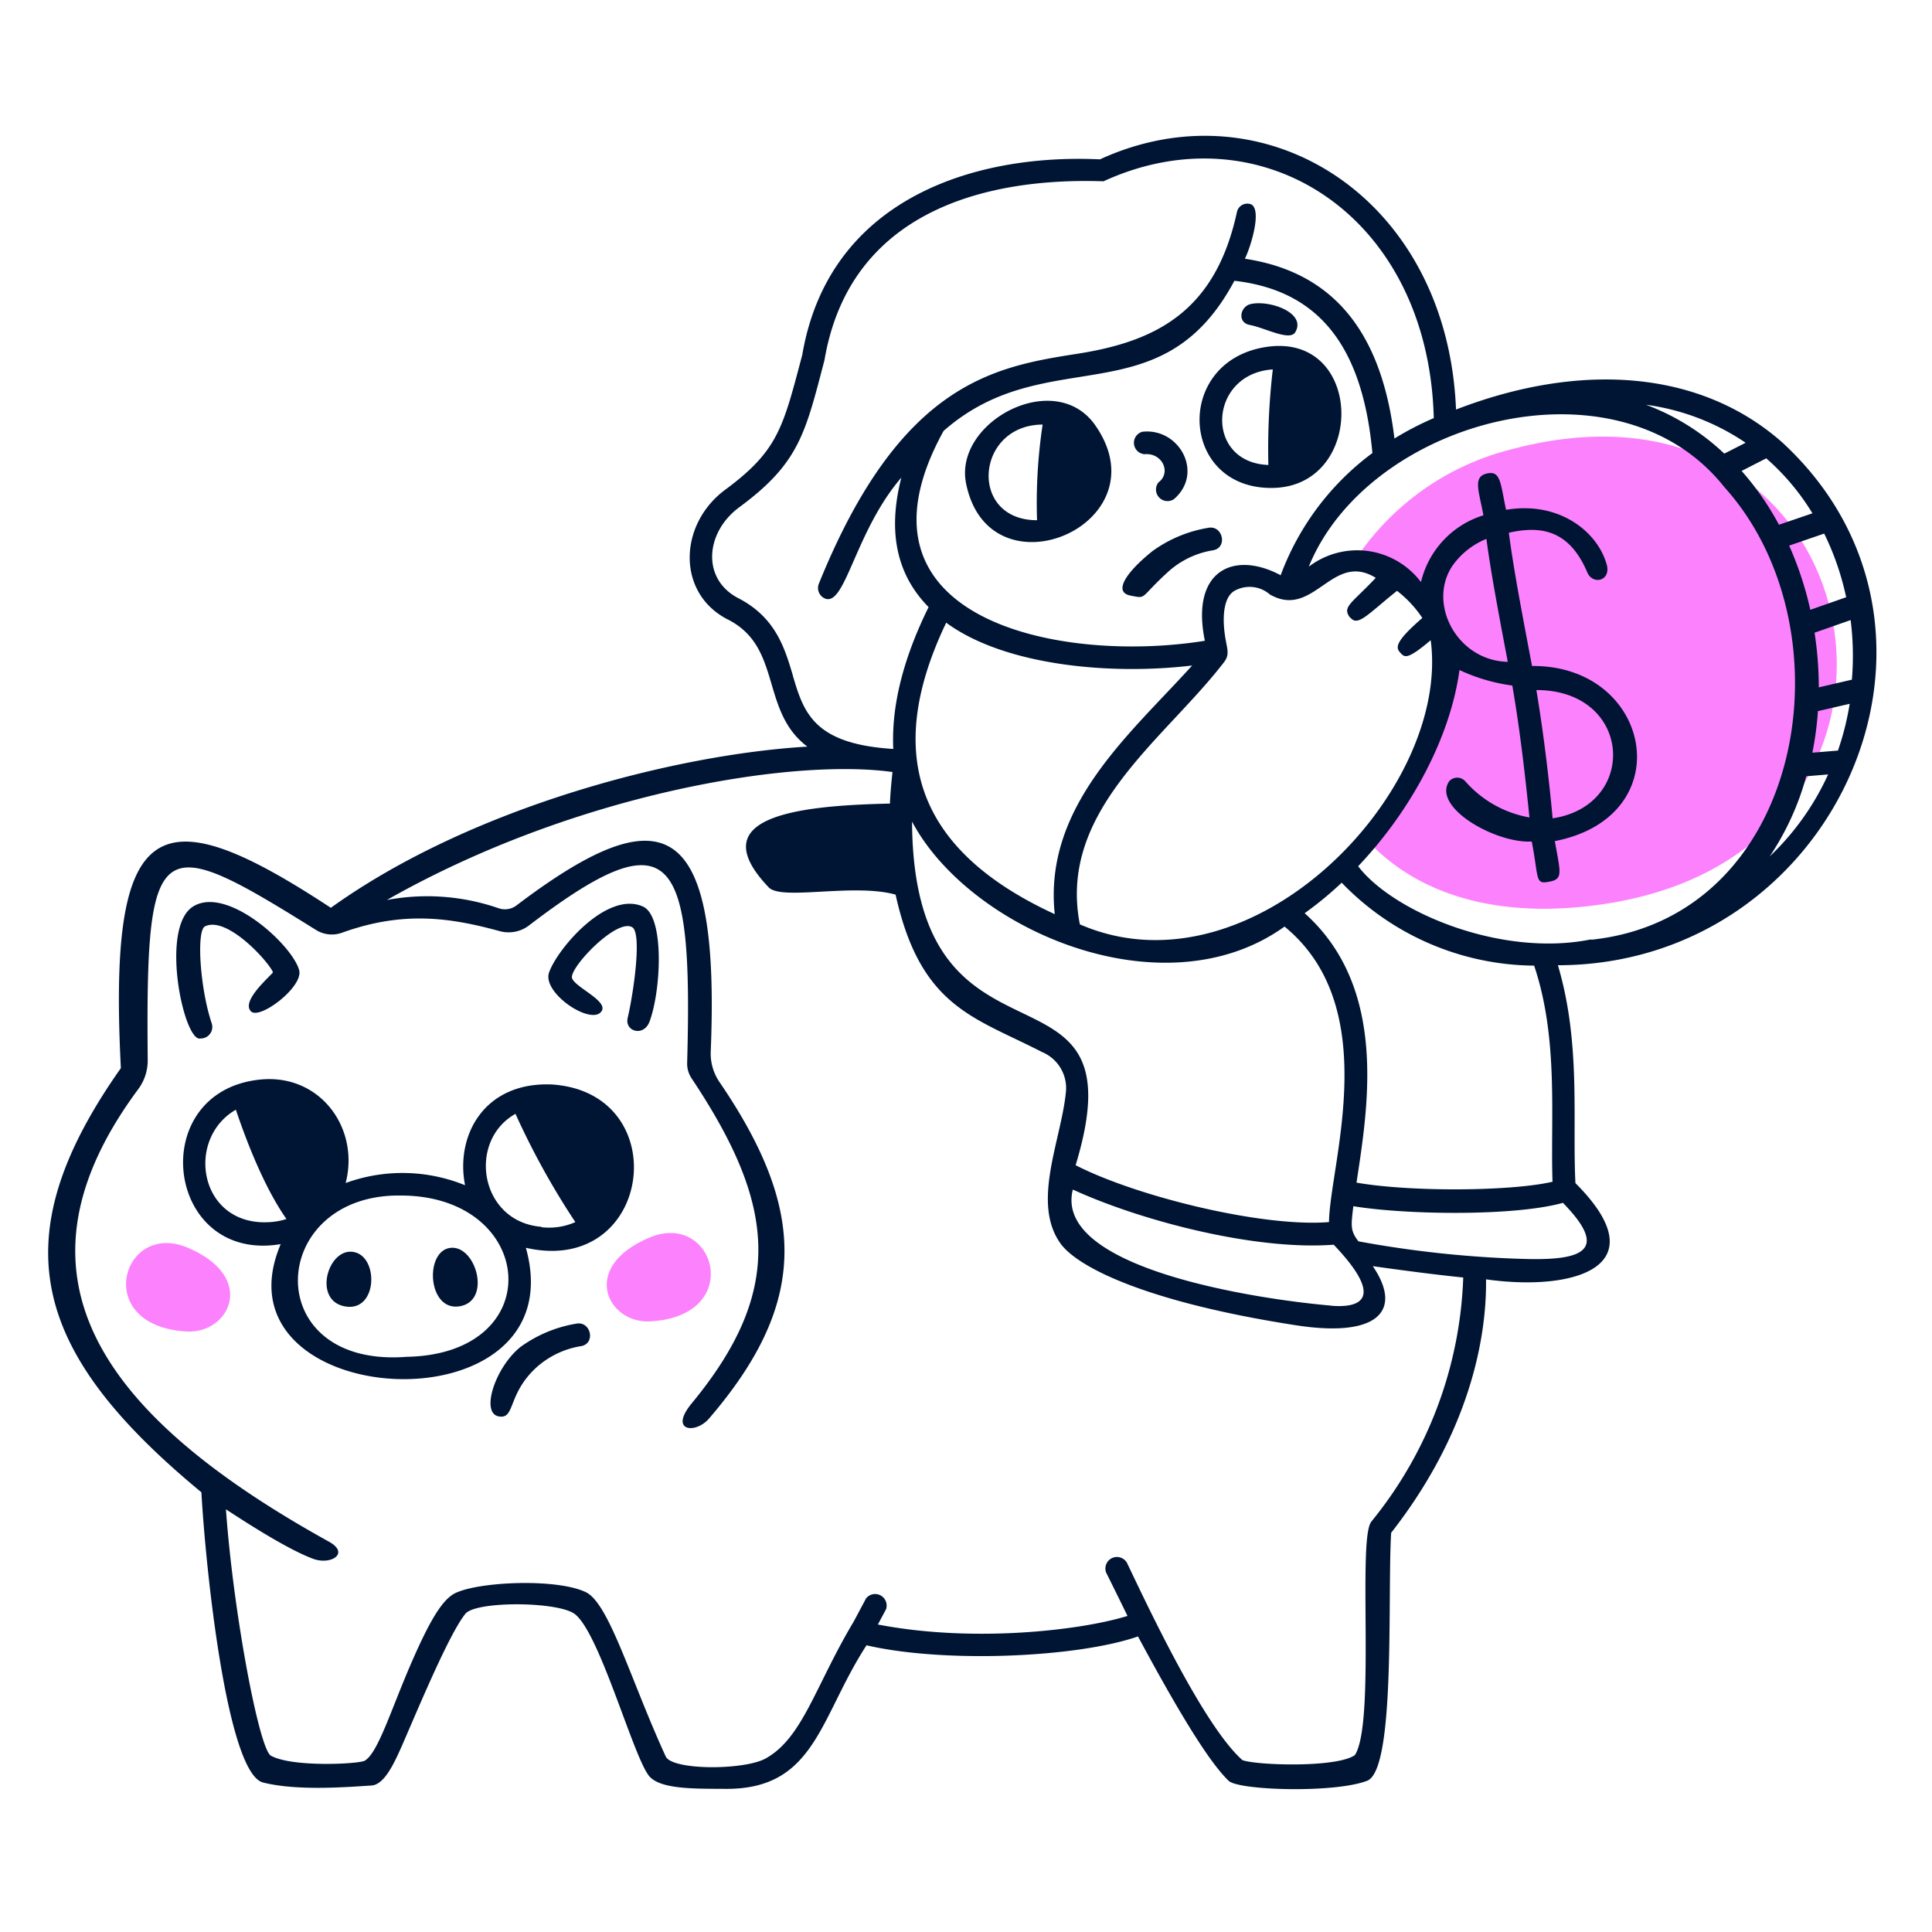
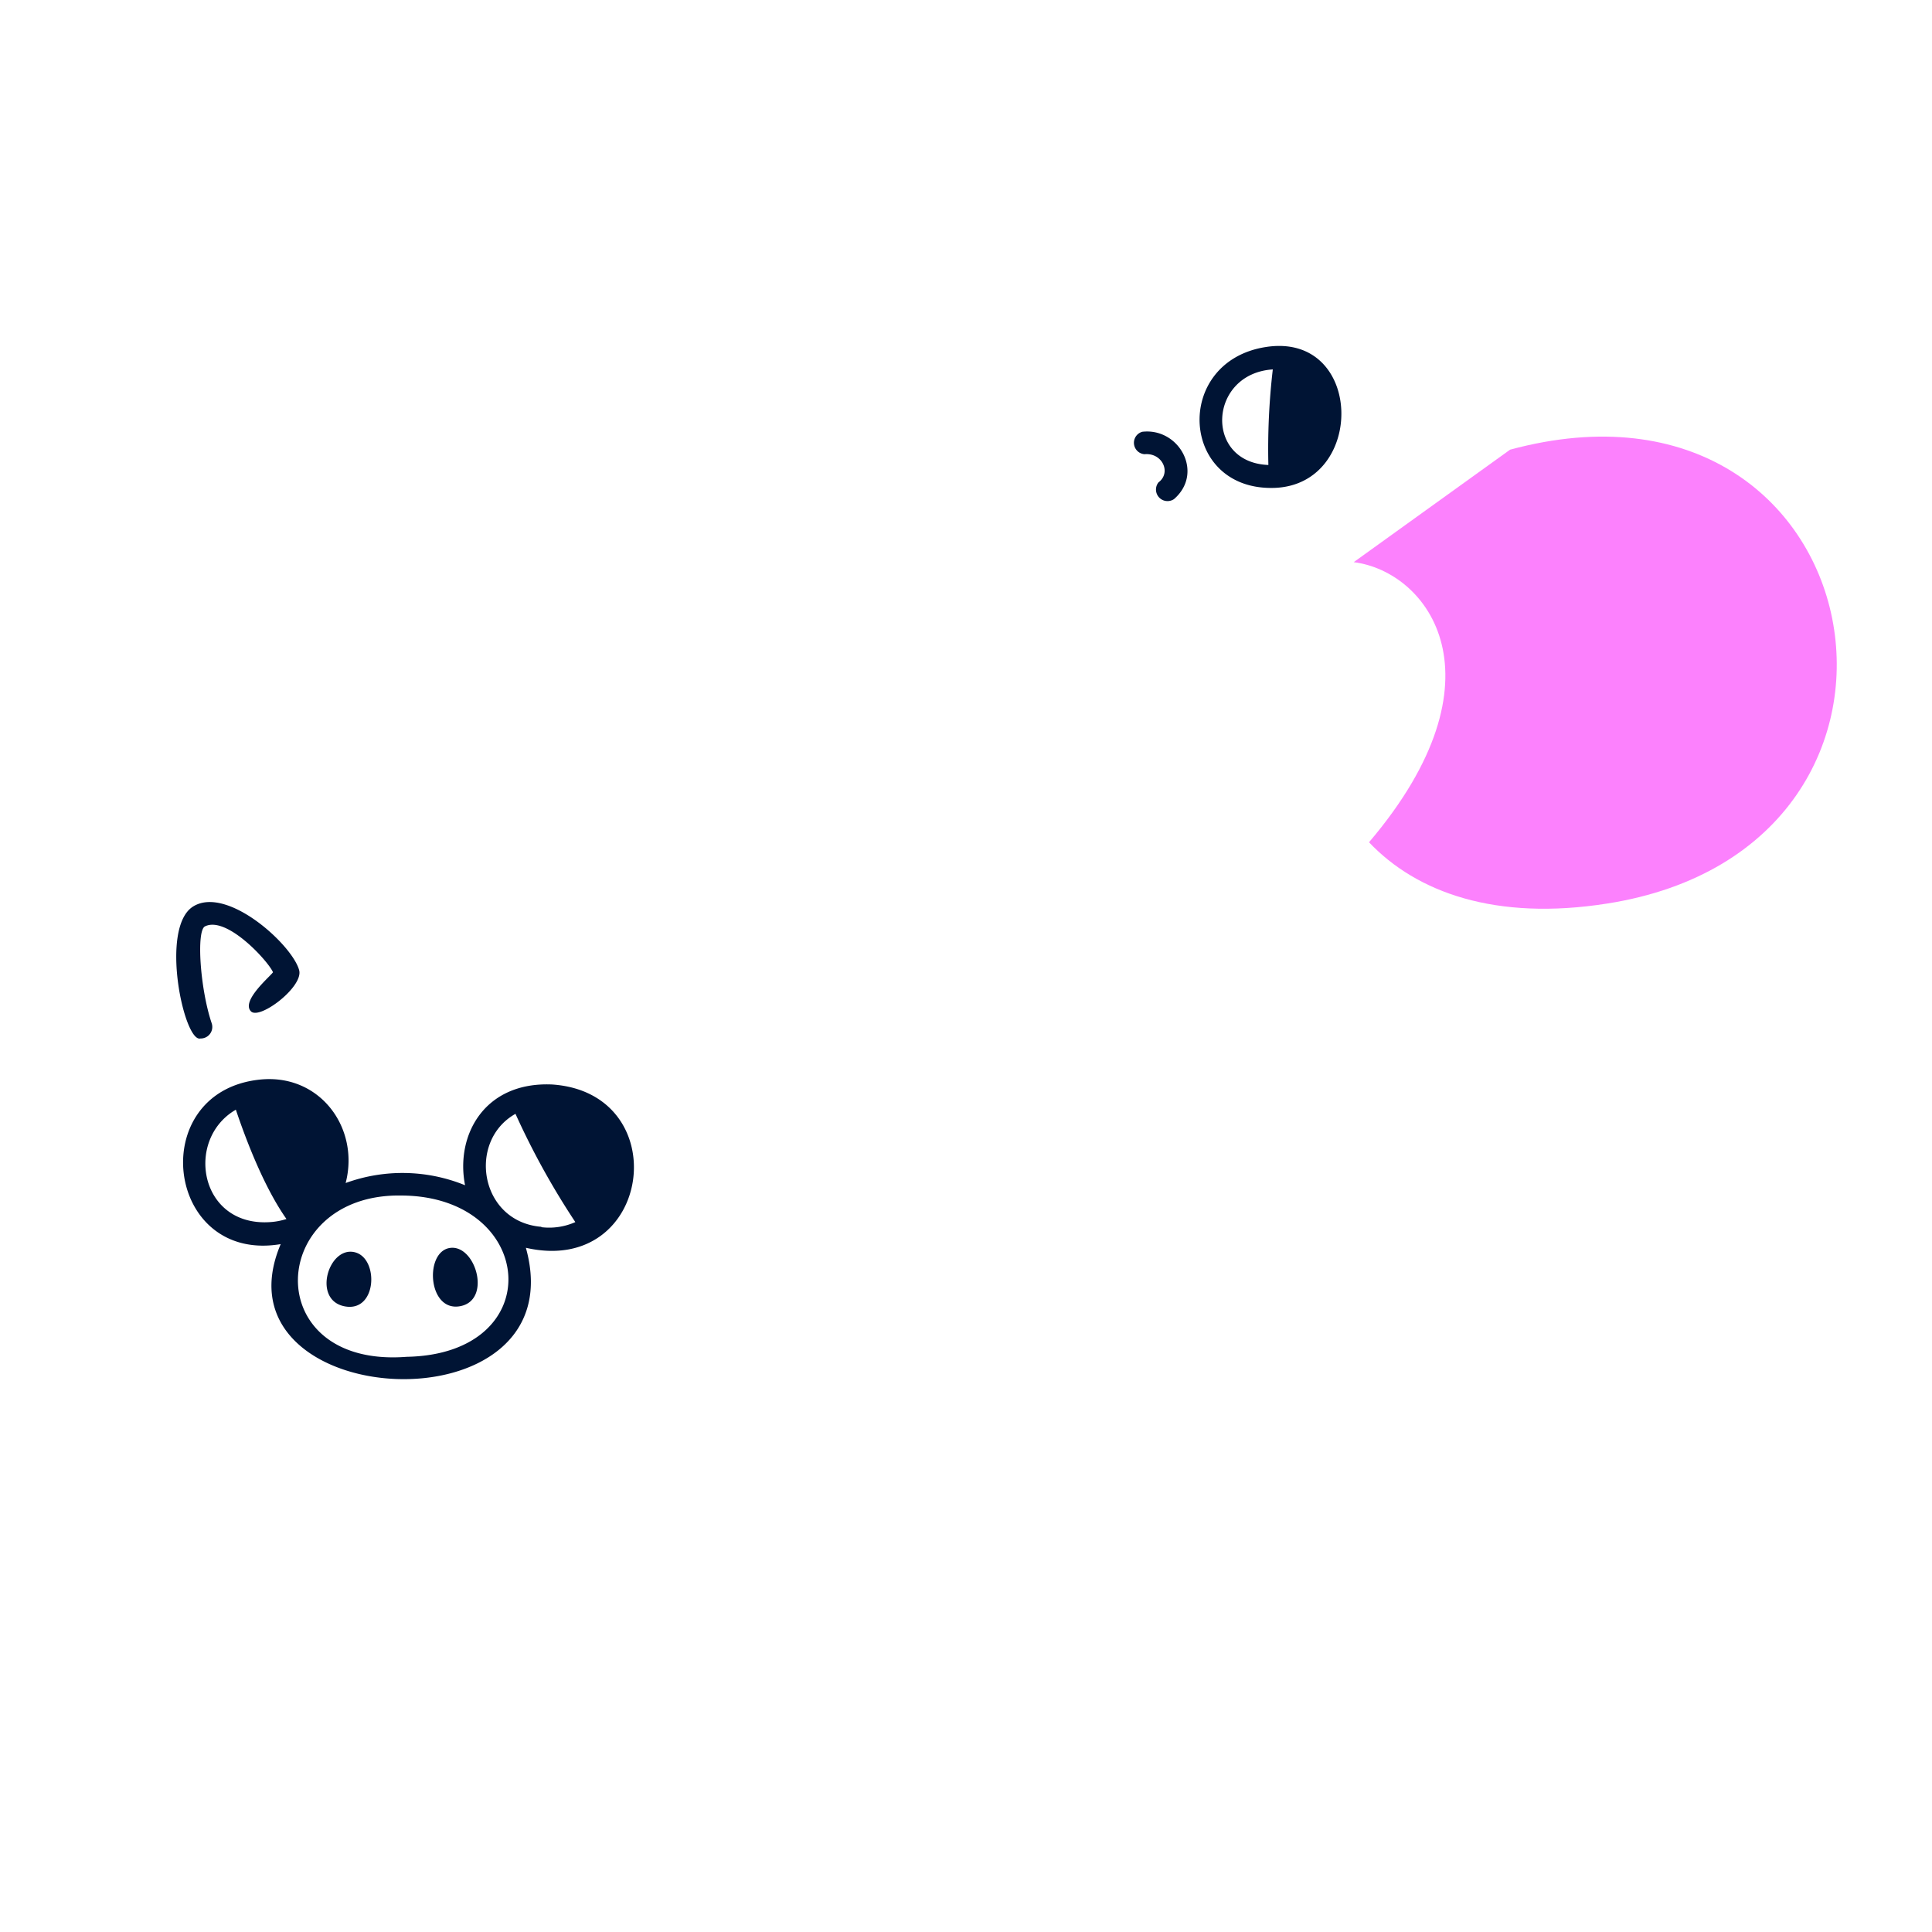
<svg xmlns="http://www.w3.org/2000/svg" width="155" height="155" fill="none">
-   <path fill="#FC81FD" d="M121.151 36.076c29.39-7.952 36.917 31.86 7.774 36.416-8.94 1.405-15.263-.888-19.092-4.918 11.156-13.124 4.81-21.709-1.227-22.473a21.175 21.175 0 0 1 12.545-9.025Z" />
+   <path fill="#FC81FD" d="M121.151 36.076c29.39-7.952 36.917 31.86 7.774 36.416-8.94 1.405-15.263-.888-19.092-4.918 11.156-13.124 4.81-21.709-1.227-22.473Z" />
  <path fill="#001434" d="M28.51 100.477c-2.13-.595-3.489 3.798-.88 4.323 2.61.525 2.787-3.791.88-4.323Zm73.002-72.63c-7.45 1.197-6.84 11.58.772 11.294 7.341-.3 7.117-12.568-.772-11.294Zm.247 9.457c-5.173-.193-4.818-7.334.355-7.666a54.846 54.846 0 0 0-.355 7.666Zm-65.822 62.849c-1.899.532-1.544 5.157 1.02 4.632 2.562-.525 1.119-5.196-1.02-4.632Z" />
-   <path fill="#001434" d="M143.007 35.513c-6.578-5.837-16.212-6.508-26.194-2.656-.68-16.984-15.286-26.171-28.565-20.072-10.175-.479-21.763 3.219-23.886 15.695-1.544 5.813-1.914 7.658-6.176 10.808-3.767 2.787-3.914 8.33.224 10.422 4.362 2.215 2.571 7.334 6.362 10.19-10.53.618-26.943 4.825-38.23 12.931-13.858-9.117-17.895-7.519-16.845 12.862-9.697 13.757-7.141 22.79 6.461 34.03.325 5.906 2.03 22.55 4.949 23.284 2.656.671 6.516.386 8.7.239 1.012-.069 1.776-1.683 2.463-3.242 1.343-3.088 3.76-8.909 5.064-10.531.834-1.034 7.35-1.003 8.755 0 1.984 1.452 4.632 11.179 5.937 12.947.833 1.15 3.713 1.081 6.176 1.096 7.218.054 7.542-5.713 11.317-11.518 6.261 1.451 16.884.988 21.779-.71 3.914 7.287 5.983 10.337 7.272 11.58.772.772 8.492 1.011 11.109 0 2.316-.88 1.621-14.846 1.93-19.895 6.176-7.897 7.674-15.44 7.612-20.334 7.049.995 13.896-1.004 7.172-7.72-.255-5.065.456-11.218-1.405-17.479 22.219-.038 34.347-26.835 18.019-41.927Zm4.447 24.704-2.054.17c.223-1.101.372-2.215.448-3.336l2.547-.586a22.031 22.031 0 0 1-.941 3.752Zm1.158-5.698-2.695.626a28.741 28.741 0 0 0-.339-4.385l2.895-1.012c.199 1.583.233 3.182.1 4.771h.039Zm-.464-6.616-2.91 1.02a27.36 27.36 0 0 0-1.698-5.15l2.81-.965a21.83 21.83 0 0 1 1.76 5.095h.038Zm-2.709-6.732-2.718.927a22.553 22.553 0 0 0-2.995-4.316l1.976-1.011a18.799 18.799 0 0 1 3.698 4.4h.039Zm-5.404-5.643-1.699.865a18.6 18.6 0 0 0-6.284-3.922 18.701 18.701 0 0 1 7.983 3.042v.015Zm-76.43 18.644c-.648-2.17-1.373-4.632-4.361-6.176-2.988-1.544-2.656-5.296.07-7.303 4.778-3.528 5.28-5.86 6.832-11.804 2.022-11.89 12.83-14.668 22.388-14.344 12.599-5.798 26.071 2.64 26.495 18.999a24.321 24.321 0 0 0-3.157 1.637c-1.035-8.631-4.972-13.364-11.997-14.422.463-.934 1.382-3.898.509-4.361a.85.85 0 0 0-1.15.625c-1.722 7.928-6.43 10.368-12.83 11.364-6.655 1.042-14.182 2.316-20.706 18.435a.918.918 0 0 0 .51 1.205c1.629.602 2.4-5.404 6.106-9.712-1.088 4.23-.448 7.72 2.185 10.391-2.046 4.146-2.995 7.952-2.833 11.38-6.423-.394-7.195-2.957-8.068-5.914h.008Zm44.731-4.632c.594.772 1.42-.286 3.744-2.139a9.183 9.183 0 0 1 2.031 2.177c-2.316 2-2.108 2.417-1.761 2.795.348.378.549.58 2.432-1.011 1.621 12.159-14.375 28.788-28.147 22.797-1.791-9.117 6.809-14.83 11.58-21.053.378-.501.286-.895.162-1.544-.34-1.675-.316-3.574.649-4.153a2.478 2.478 0 0 1 2.856.286c3.536 2.015 4.987-3.505 8.492-1.336-1.984 2.108-2.733 2.324-2.046 3.212l.008-.031Zm16.212 45.27c-3.312.772-11.395.826-15.718.07.911-6.037 2.555-15.602-4.161-21.616a28.35 28.35 0 0 0 2.972-2.448 21.672 21.672 0 0 0 15.44 6.655c1.984 5.906 1.297 12.275 1.475 17.37l-.008-.03Zm-17.926 3.235c-5.35.432-15.44-2.053-20.327-4.563 5.466-17.972-13.008-5.658-13.124-27.568 4.632 8.716 20.196 15.386 29.884 8.423 7.983 6.53 3.637 19.022 3.567 23.708Zm.162 6.701c-5.991-.517-22.303-2.988-20.713-9.31 5.52 2.532 14.668 4.902 20.929 4.423 4.463 4.686 1.683 5.057-.216 4.895v-.008ZM84.62 73.341c-10.808-4.98-13.896-12.553-8.708-23.384 4.709 3.466 13.232 4.215 19.732 3.435-4.972 5.505-11.935 11.28-11.024 19.949Zm18.127-27.19c-3.737-2-7.25-.41-6.084 5.257-11.58 1.868-29.336-1.667-20.96-16.837 8.268-7.265 17.424-.98 23.33-12.044 6.748.772 10.283 5.211 11.071 13.82a21.517 21.517 0 0 0-7.357 9.796v.008Zm7.264 75.942c-1.111 1.405.355 16.158-1.312 18.714-1.49 1.049-7.998.81-9.025.401-3.088-2.733-7.535-12.213-9.264-15.834a.93.93 0 0 0-1.189-.376.93.93 0 0 0-.486 1.148c.085.178.772 1.544 1.721 3.497-3.736 1.158-12.352 2.17-20.026.687l.657-1.227a.926.926 0 0 0-1.606-.865l-.996 1.869c-3.088 5.164-4.084 9.318-7.056 10.97-1.73.957-7.504.965-8.021-.162-2.81-6.13-4.532-12.252-6.392-13.171-2.317-1.127-8.539-.864-10.477.062-1.057.509-2.053 2.231-3.427 5.35-1.699 3.86-2.772 7.496-3.86 8.106-.494.263-5.821.54-7.52-.409-.95-.525-3.026-11.58-3.605-19.764.965.626 4.779 3.158 7.01 3.976 1.397.51 2.964-.432 1.25-1.382C7.797 113.393.14 102.16 11.078 87.399a3.86 3.86 0 0 0 .773-2.37c-.17-18.281.826-18.327 13.486-10.43a2.401 2.401 0 0 0 2.1.232c4.926-1.776 8.693-1.212 12.669-.124a2.694 2.694 0 0 0 2.316-.447c11.657-8.91 13.163-5.706 12.707 11.008-.014.451.116.895.37 1.266 6.679 10.036 7.551 16.9 0 26.048-1.867 2.262.302 2.486 1.383 1.227 8.09-9.41 7.774-16.837.826-27.02a4.053 4.053 0 0 1-.687-2.447c.772-18.914-3.86-20.59-15.603-11.688a1.544 1.544 0 0 1-1.428.208 17.524 17.524 0 0 0-8.955-.656c15.116-8.585 32.548-11.395 40.569-10.268-.1.88-.17 1.722-.209 2.532-7.805.163-15.038 1.15-9.72 6.725 1.035 1.08 6.802-.363 10.176.579 2.007 9.063 6.315 9.82 11.75 12.63a3.135 3.135 0 0 1 1.899 3.343c-.401 3.798-2.748 8.785-.41 12.027 1.39 1.915 6.949 4.702 18.869 6.547 6.716 1.042 8.569-1.243 6.176-4.74 2.74.386 5.149.695 7.257.911a32.74 32.74 0 0 1-7.381 19.593v.008Zm15.379-25.592c3.775 3.86 1.544 4.632-3.088 4.501a86.559 86.559 0 0 1-13.318-1.413c-.663-.857-.594-1.243-.409-2.818 4.223.695 12.931.819 16.815-.27Zm2.262-21.138c-7.165 1.467-15.865-2.169-18.691-5.867 4.262-4.485 7.396-10.352 8.13-15.741a14.42 14.42 0 0 0 4.238 1.243c.617 3.544 1.065 7.488 1.374 10.584a8.898 8.898 0 0 1-5.142-2.895.864.864 0 0 0-1.304 0c-1.374 2.092 3.752 4.995 6.631 4.825.525 2.671.286 3.382 1.143 3.266 1.42-.193 1.197-.548.71-3.297 10.183-2 7.782-14.127-1.83-14.05-.671-3.551-1.474-7.674-1.86-10.692 2.37-.525 4.786-.386 6.292 3.18.455 1.058 1.961.672 1.544-.68-.772-2.647-3.86-5.048-8.06-4.338-.455-2.146-.425-3.173-1.544-2.91-1.119.262-.656 1.32-.27 3.35a7.392 7.392 0 0 0-5.01 5.358 6.42 6.42 0 0 0-4.244-2.49 6.406 6.406 0 0 0-4.758 1.255c4.771-11.766 24.774-17.224 33.351-6.37 10.26 11.372 6.492 34.502-10.7 36.3v-.03Zm-11.079-30.038a6.179 6.179 0 0 1 2.679-2.092c.371 2.825 1.066 6.43 1.714 9.866-4.122-.1-6.5-4.756-4.393-7.774Zm6.686 10.036c7.72 0 8.206 9.264 1.305 10.29-.271-2.987-.718-6.785-1.305-10.298v.008Zm18.721 13.348a21.946 21.946 0 0 0 2.934-6.431l1.752-.147a21.15 21.15 0 0 1-4.686 6.578Z" />
  <path fill="#001434" d="M16.073 83.315a.926.926 0 0 0 .911-1.22c-.934-2.77-1.243-7.426-.54-7.773 1.76-.873 5.11 2.833 5.458 3.682-.24.347-2.594 2.316-1.76 3.142.71.68 4.207-1.976 3.86-3.304-.533-2.023-5.76-6.794-8.492-5.126-2.733 1.667-.75 10.916.563 10.6Zm75.75-46.875c1.428-.132 2.169 1.481 1.119 2.261a.926.926 0 0 0 1.243 1.343c2.432-2.1.417-5.743-2.54-5.404a.918.918 0 0 0 .178 1.8ZM44.298 87.006c-5.45-.24-7.774 4.084-6.987 8.083a13.302 13.302 0 0 0-9.58-.178c1.15-4.431-2.093-8.84-6.949-8.291-9.163 1.027-7.511 14.745 1.738 13.193-5.744 13.549 23.831 15.209 19.67.294 10.168 2.324 12.051-12.422 2.108-13.101Zm-22.62 11.04c-5.682.393-6.879-6.632-2.756-9.018.888 2.64 2.316 6.292 4.06 8.77a5.403 5.403 0 0 1-1.304.248Zm10.947 10.808c-11.92.926-11.202-13.124-.425-12.94 10.824.047 11.913 12.723.425 12.94Zm10.808-10.43c-4.948-.402-5.967-6.879-2.077-9.064a61.684 61.684 0 0 0 4.802 8.686 5.18 5.18 0 0 1-2.717.409l-.008-.031Z" />
-   <path fill="#001434" d="M40.002 113.633c1.363.267.666-1.792 3.082-3.971a7.02 7.02 0 0 1 3.55-1.668c1.178-.222.763-2.035-.407-1.798a10.546 10.546 0 0 0-4.465 1.864c-2.018 1.611-3.23 5.286-1.76 5.573Zm50.701-65.848c1.363.267.666.208 3.082-1.971a7.025 7.025 0 0 1 3.55-1.669c1.178-.221.764-2.034-.407-1.797a10.546 10.546 0 0 0-4.465 1.864c-2.017 1.61-3.23 3.286-1.76 3.573Zm9.561-21.715c1.228.232 3.219 1.332 3.656.577.914-1.563-2.103-2.601-3.587-2.25-.84.19-1.093 1.485-.069 1.672ZM51.586 72.731c-2.895-1.304-6.887 3.413-7.535 5.289-.58 1.667 3.459 4.33 4.223 3.088.532-.865-2.455-2.03-2.393-2.749.092-1.042 3.682-4.716 4.855-3.96.773.517.093 5.257-.378 7.265-.255 1.08 1.266 1.544 1.745.316.934-2.463 1.235-8.453-.517-9.249ZM87.877 34.13c-3.219-4.632-11.348-.308-10.375 4.633 1.845 9.31 15.91 3.312 10.375-4.632ZM83.2 41.736c-5.535 0-4.948-7.65.448-7.674a42.164 42.164 0 0 0-.448 7.674Z" />
-   <path fill="#FC81FD" d="M15.062 100.099c5.628 2.393 3.312 6.902-.054 6.724-7.705-.394-5.242-8.963.054-6.724Zm37.025-.803c-5.635 2.386-3.32 6.894.047 6.717 7.704-.394 5.242-8.963-.047-6.717Z" />
</svg>